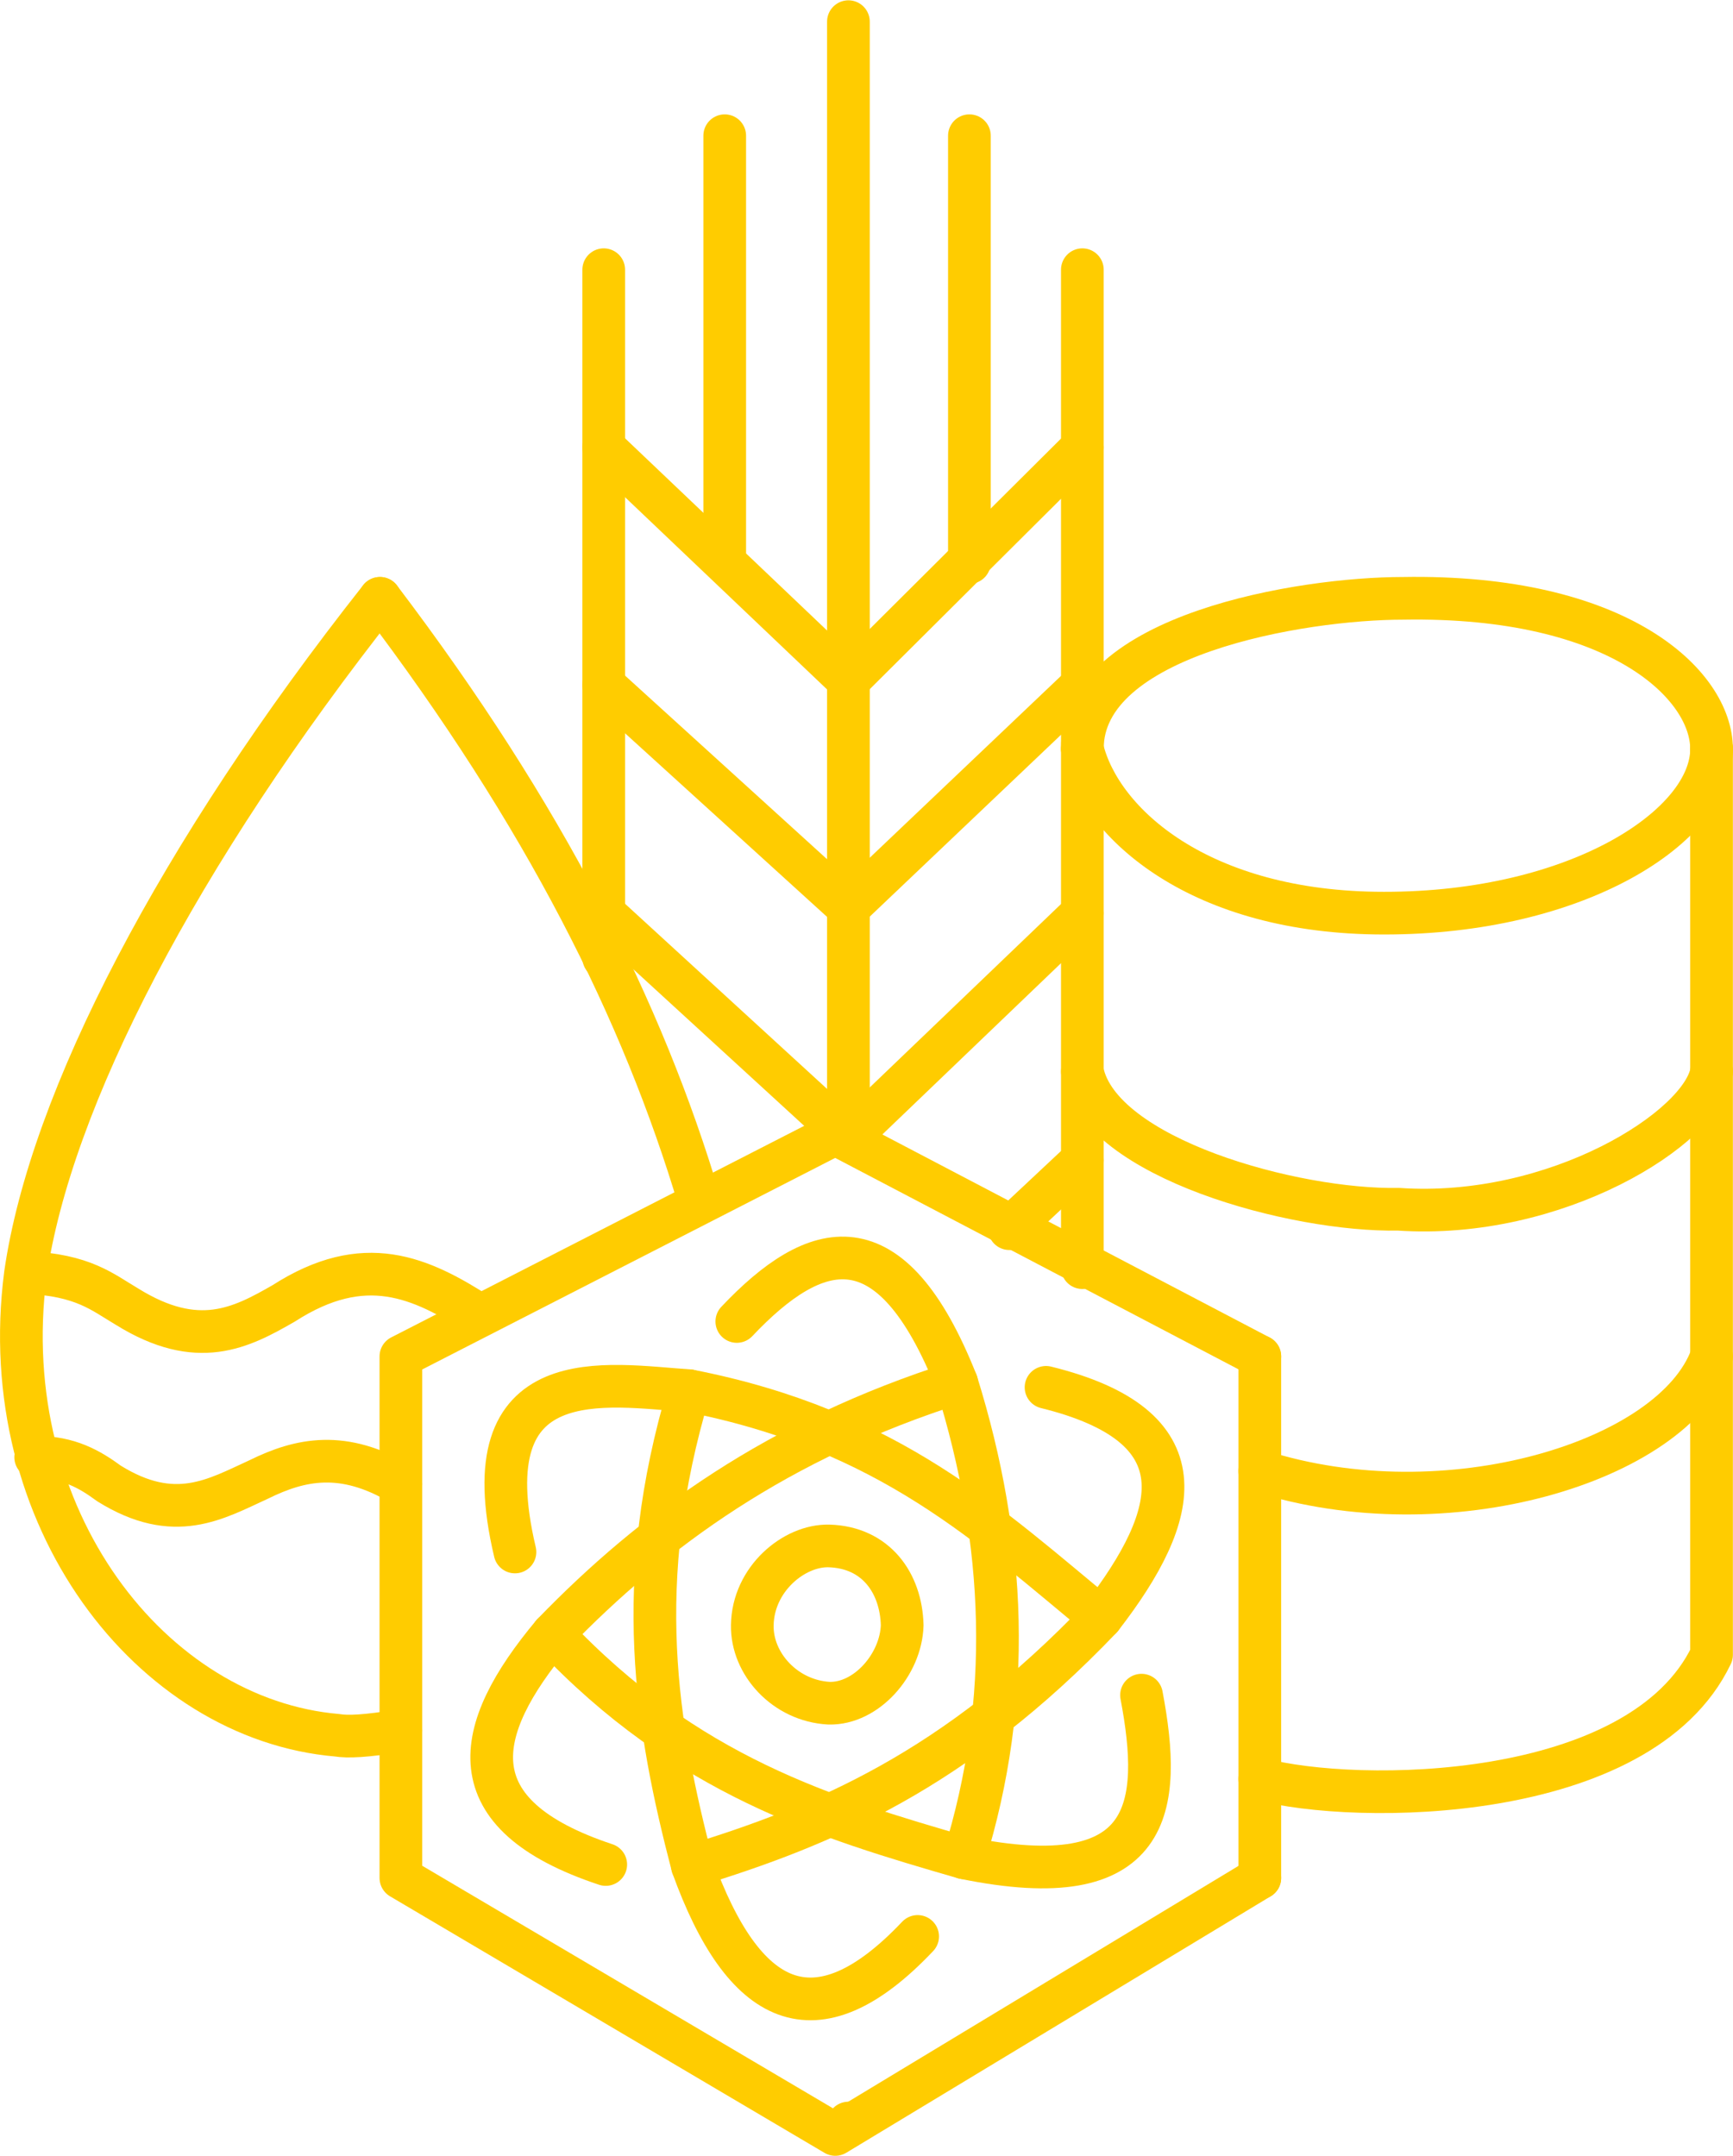
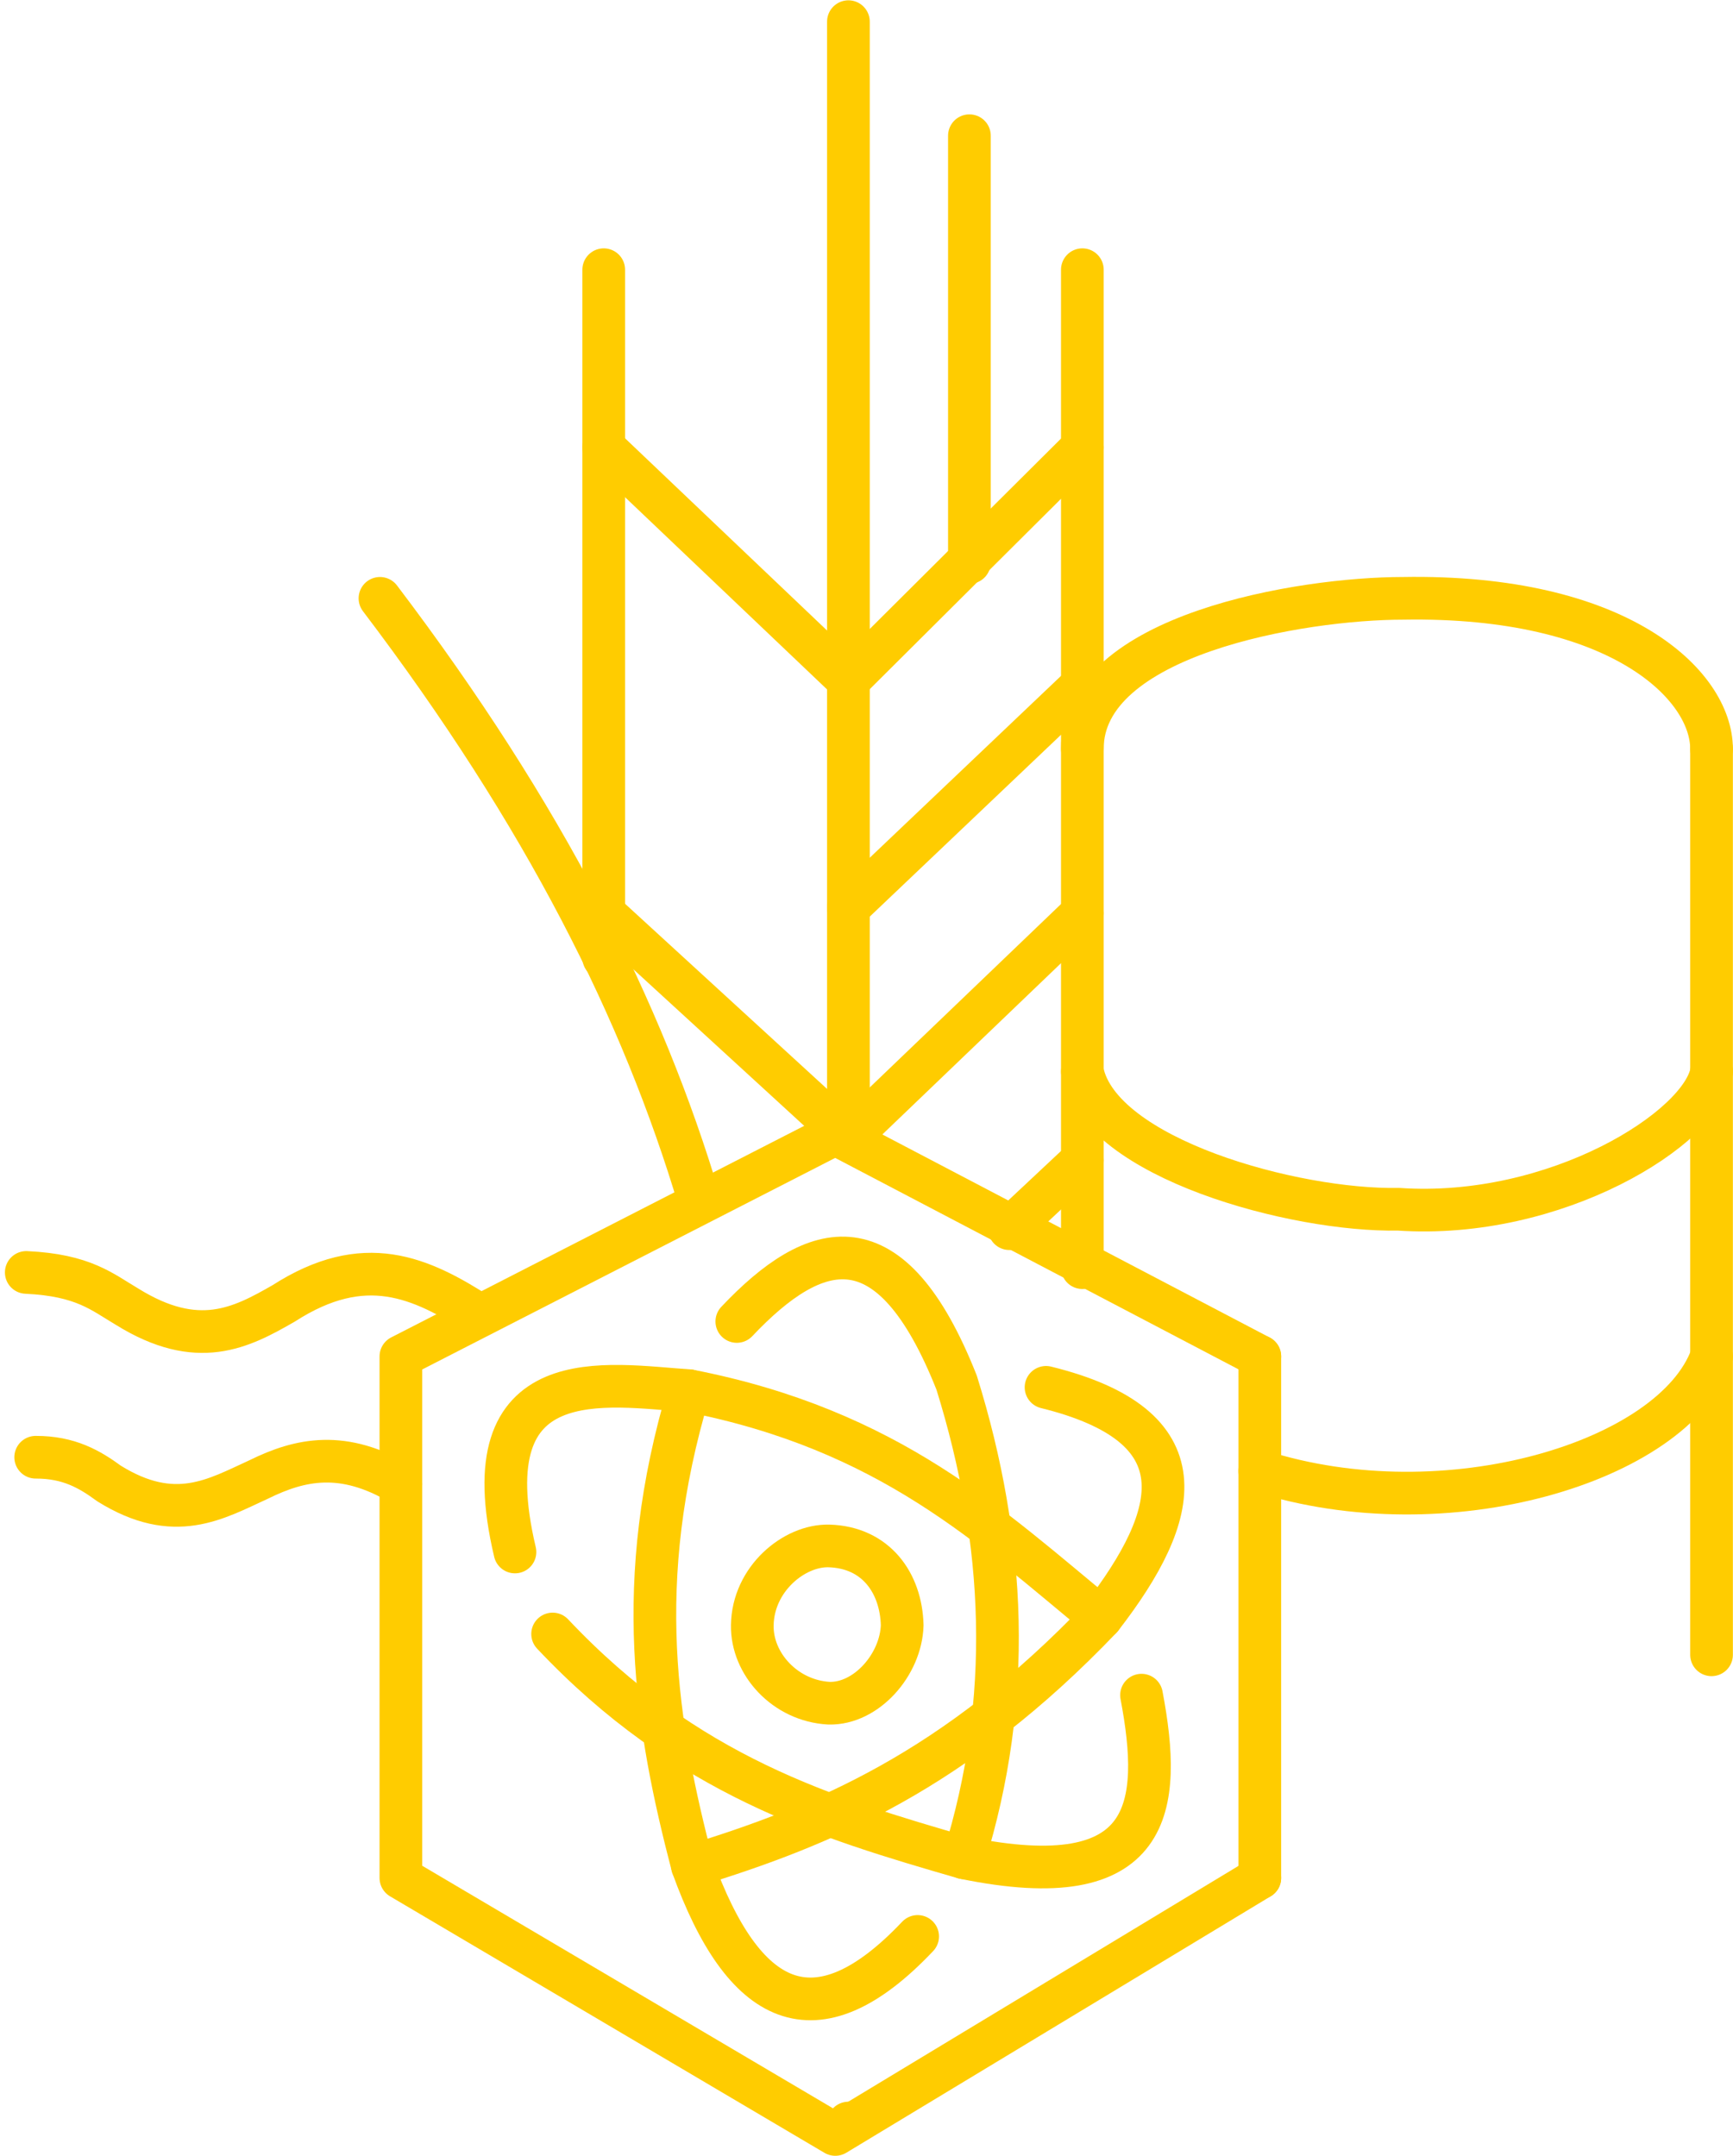
<svg xmlns="http://www.w3.org/2000/svg" xmlns:ns1="http://www.inkscape.org/namespaces/inkscape" xmlns:ns2="http://sodipodi.sourceforge.net/DTD/sodipodi-0.dtd" width="60.901mm" height="75.778mm" viewBox="0 0 60.901 75.778" version="1.1" id="svg8" ns1:export-filename="C:\Users\admin\trading.png" ns1:export-xdpi="171.61668" ns1:export-ydpi="171.61668" ns1:version="0.92.4 (5da689c313, 2019-01-14)" ns2:docname="trade.svg">
  <defs id="defs2" />
  <ns2:namedview id="base" pagecolor="#ffffff" bordercolor="#666666" borderopacity="1.0" ns1:pageopacity="0.0" ns1:pageshadow="2" ns1:zoom="3.959798" ns1:cx="131.27589" ns1:cy="121.90619" ns1:document-units="mm" ns1:current-layer="layer1" showgrid="false" showguides="true" ns1:guide-bbox="true" fit-margin-top="0" fit-margin-left="0" fit-margin-right="0" fit-margin-bottom="0" ns1:window-width="2560" ns1:window-height="1377" ns1:window-x="-8" ns1:window-y="-8" ns1:window-maximized="1" />
  <g ns1:label="Ebene 1" ns1:groupmode="layer" id="layer1" transform="translate(-61.75,-122.982)">
    <g id="g965" style="stroke:#ffcc00;stroke-width:1.5;stroke-linecap:round;stroke-linejoin:round;stroke-miterlimit:4;stroke-dasharray:none">
      <path ns1:connector-curvature="0" id="path858" d="m 91.565,123.743 v 39.222" style="fill:none;stroke:#ffcc00;stroke-width:1.5;stroke-linecap:round;stroke-linejoin:round;stroke-miterlimit:4;stroke-dasharray:none;stroke-opacity:1" />
      <path ns1:connector-curvature="0" id="path860" d="m 99.786,132.462 v 35.079" style="fill:none;stroke:#ffcc00;stroke-width:1.5;stroke-linecap:round;stroke-linejoin:round;stroke-miterlimit:4;stroke-dasharray:none;stroke-opacity:1" />
      <path ns1:connector-curvature="0" id="path862" d="m 82.966,132.462 v 24.188" style="fill:none;stroke:#ffcc00;stroke-width:1.5;stroke-linecap:round;stroke-linejoin:round;stroke-miterlimit:4;stroke-dasharray:none;stroke-opacity:1" />
-       <path ns1:connector-curvature="0" id="path864" d="m 87.218,127.752 v 14.934" style="fill:none;stroke:#ffcc00;stroke-width:1.5;stroke-linecap:round;stroke-linejoin:round;stroke-miterlimit:4;stroke-dasharray:none;stroke-opacity:1" />
      <path ns1:connector-curvature="0" id="path866" d="m 95.817,127.752 v 15.001" style="fill:none;stroke:#ffcc00;stroke-width:1.5;stroke-linecap:round;stroke-linejoin:round;stroke-miterlimit:4;stroke-dasharray:none;stroke-opacity:1" />
      <path ns1:connector-curvature="0" id="path868" d="m 99.786,138.71 -8.221,8.185 -8.599,-8.185" style="fill:none;stroke:#ffcc00;stroke-width:1.5;stroke-linecap:round;stroke-linejoin:round;stroke-miterlimit:4;stroke-dasharray:none;stroke-opacity:1" />
      <path ns1:connector-curvature="0" id="path874" d="m 99.786,147.062 -8.221,7.818" style="fill:none;stroke:#ffcc00;stroke-width:1.5;stroke-linecap:round;stroke-linejoin:round;stroke-miterlimit:4;stroke-dasharray:none;stroke-opacity:1" />
-       <path ns1:connector-curvature="0" id="path876" d="m 82.966,147.062 8.599,7.818" style="fill:none;stroke:#ffcc00;stroke-width:1.5;stroke-linecap:round;stroke-linejoin:round;stroke-miterlimit:4;stroke-dasharray:none;stroke-opacity:1" />
      <path ns1:connector-curvature="0" id="path878" d="m 99.786,155.08 -8.221,7.884" style="fill:none;stroke:#ffcc00;stroke-width:1.5;stroke-linecap:round;stroke-linejoin:round;stroke-miterlimit:4;stroke-dasharray:none;stroke-opacity:1" />
      <path ns1:connector-curvature="0" id="path882" d="m 82.966,155.08 8.599,7.884" style="fill:none;stroke:#ffcc00;stroke-width:1.5;stroke-linecap:round;stroke-linejoin:round;stroke-miterlimit:4;stroke-dasharray:none;stroke-opacity:1" />
      <path ns2:nodetypes="cc" ns1:connector-curvature="0" id="path886" d="m 75.103,144.014 c 5.769,7.608 9.235,14.502 11.225,21.189" style="fill:none;stroke:#ffcc00;stroke-width:1.5;stroke-linecap:round;stroke-linejoin:round;stroke-miterlimit:4;stroke-dasharray:none;stroke-opacity:1" />
-       <path ns2:nodetypes="cccc" ns1:connector-curvature="0" id="path888" d="m 75.103,144.014 c -7.087,8.98 -11.582,17.639 -12.461,23.761 -1.103,8.551 4.424,15.644 10.958,16.203 0.359,0.06 0.985,0.04 2.238,-0.167" style="fill:none;stroke:#ffcc00;stroke-width:1.5;stroke-linecap:round;stroke-linejoin:round;stroke-miterlimit:4;stroke-dasharray:none;stroke-opacity:1" />
      <path ns1:connector-curvature="0" id="path890" d="m 99.786,163.766 -2.566,2.405" style="fill:none;stroke:#ffcc00;stroke-width:1.5;stroke-linecap:round;stroke-linejoin:round;stroke-miterlimit:4;stroke-dasharray:none;stroke-opacity:1" />
      <path ns1:connector-curvature="0" id="path892" d="m 91.104,162.839 14.918,7.822" style="fill:none;stroke:#ffcc00;stroke-width:1.5;stroke-linecap:round;stroke-linejoin:round;stroke-miterlimit:4;stroke-dasharray:none;stroke-opacity:1" />
      <path ns1:connector-curvature="0" id="path894" d="M 106.022,170.661 V 188.993" style="fill:none;stroke:#ffcc00;stroke-width:1.5;stroke-linecap:round;stroke-linejoin:round;stroke-miterlimit:4;stroke-dasharray:none;stroke-opacity:1" />
      <path ns2:nodetypes="ccccc" ns1:connector-curvature="0" id="path896" d="m 106.022,188.993 -14.918,9.017 -15.266,-9.017 v -18.332 l 15.266,-7.822" style="fill:none;stroke:#ffcc00;stroke-width:1.5;stroke-linecap:round;stroke-linejoin:round;stroke-miterlimit:4;stroke-dasharray:none;stroke-opacity:1" />
      <path ns1:connector-curvature="0" id="path900" d="m 91.565,197.609 c 0,0 0,0 0,0 z" style="fill:none;stroke:#ffcc00;stroke-width:1.5;stroke-linecap:round;stroke-linejoin:round;stroke-miterlimit:4;stroke-dasharray:none;stroke-opacity:1" />
      <path ns2:nodetypes="ccc" ns1:connector-curvature="0" id="path902" d="m 121.897,149.306 c 0,-2.244 -3.24,-5.425 -10.847,-5.292 -3.547,0 -11.265,1.27 -11.265,5.292" style="fill:none;stroke:#ffcc00;stroke-width:1.5;stroke-linecap:round;stroke-linejoin:round;stroke-miterlimit:4;stroke-dasharray:none;stroke-opacity:1" />
-       <path ns2:nodetypes="ccc" ns1:connector-curvature="0" id="path904" d="m 121.897,149.306 v 31.844 c -2.5,5.236 -12.505,5.274 -15.875,4.365" style="fill:none;stroke:#ffcc00;stroke-width:1.5;stroke-linecap:round;stroke-linejoin:round;stroke-miterlimit:4;stroke-dasharray:none;stroke-opacity:1" />
+       <path ns2:nodetypes="ccc" ns1:connector-curvature="0" id="path904" d="m 121.897,149.306 v 31.844 " style="fill:none;stroke:#ffcc00;stroke-width:1.5;stroke-linecap:round;stroke-linejoin:round;stroke-miterlimit:4;stroke-dasharray:none;stroke-opacity:1" />
      <path ns2:nodetypes="cc" ns1:connector-curvature="0" id="path906" d="m 121.897,170.661 c -1.35,3.705 -9.325,6.126 -15.875,4.029" style="fill:none;stroke:#ffcc00;stroke-width:1.5;stroke-linecap:round;stroke-linejoin:round;stroke-miterlimit:4;stroke-dasharray:none;stroke-opacity:1" />
-       <path ns2:nodetypes="ccc" ns1:connector-curvature="0" id="path908" d="m 99.786,149.306 c 0.642,2.619 4.115,5.774 10.597,5.774 6.837,0.006 11.515,-3.083 11.515,-5.774" style="fill:none;stroke:#ffcc00;stroke-width:1.5;stroke-linecap:round;stroke-linejoin:round;stroke-miterlimit:4;stroke-dasharray:none;stroke-opacity:1" />
      <path ns2:nodetypes="ccc" ns1:connector-curvature="0" id="path910" d="m 99.786,160.645 c 0.627,3.068 7.477,4.914 11.103,4.843 5.534,0.379 10.676,-2.851 11.009,-4.843" style="fill:none;stroke:#ffcc00;stroke-width:1.5;stroke-linecap:round;stroke-linejoin:round;stroke-miterlimit:4;stroke-dasharray:none;stroke-opacity:1" />
      <path ns2:nodetypes="cccc" ns1:connector-curvature="0" id="path912" d="m 62.673,167.709 c 2.016,0.094 2.67,0.69 3.544,1.205 2.484,1.543 4.007,0.743 5.504,-0.118 2.833,-1.82 4.797,-0.929 6.898,0.425" style="fill:none;stroke:#ffcc00;stroke-width:1.5;stroke-linecap:round;stroke-linejoin:round;stroke-miterlimit:4;stroke-dasharray:none;stroke-opacity:1" />
      <path ns2:nodetypes="cccc" ns1:connector-curvature="0" id="path914" d="m 63.004,174.205 c 1.169,-0.004 1.903,0.428 2.575,0.921 2.308,1.439 3.752,0.55 5.268,-0.142 1.459,-0.72 2.973,-1.038 4.991,0.165" style="fill:none;stroke:#ffcc00;stroke-width:1.5;stroke-linecap:round;stroke-linejoin:round;stroke-miterlimit:4;stroke-dasharray:none;stroke-opacity:1" />
      <path ns2:nodetypes="ccc" ns1:connector-curvature="0" id="path916" d="m 98.51,171.748 c 5.486,1.354 4.783,4.431 1.937,8.103 -5.136,5.384 -9.787,7.313 -14.363,8.717" style="fill:none;stroke:#ffcc00;stroke-width:1.5;stroke-linecap:round;stroke-linejoin:round;stroke-miterlimit:4;stroke-dasharray:none;stroke-opacity:1" />
      <path ns2:nodetypes="ccc" ns1:connector-curvature="0" id="path918" d="m 79.847,177.536 c -1.614,-6.82 3.217,-5.863 6.118,-5.67 7.053,1.377 10.586,4.786 14.481,7.985" style="fill:none;stroke:#ffcc00;stroke-width:1.5;stroke-linecap:round;stroke-linejoin:round;stroke-miterlimit:4;stroke-dasharray:none;stroke-opacity:1" />
-       <path ns2:nodetypes="ccc" ns1:connector-curvature="0" id="path920" d="m 83.037,188.521 c -5.312,-1.763 -4.704,-4.71 -1.866,-8.103 3.557,-3.683 7.942,-6.847 14.198,-8.835" style="fill:none;stroke:#ffcc00;stroke-width:1.5;stroke-linecap:round;stroke-linejoin:round;stroke-miterlimit:4;stroke-dasharray:none;stroke-opacity:1" />
      <path ns2:nodetypes="ccc" ns1:connector-curvature="0" id="path922" d="m 93.998,191.049 c -3.606,3.812 -6.134,2.457 -7.914,-2.48 -1.268,-4.872 -2.143,-9.966 -0.118,-16.702" style="fill:none;stroke:#ffcc00;stroke-width:1.5;stroke-linecap:round;stroke-linejoin:round;stroke-miterlimit:4;stroke-dasharray:none;stroke-opacity:1" />
      <path ns2:nodetypes="ccc" ns1:connector-curvature="0" id="path924" d="m 101.865,182.568 c 0.742,3.921 0.426,7.086 -6.237,5.717 -4.882,-1.411 -9.761,-2.883 -14.458,-7.867" style="fill:none;stroke:#ffcc00;stroke-width:1.5;stroke-linecap:round;stroke-linejoin:round;stroke-miterlimit:4;stroke-dasharray:none;stroke-opacity:1" />
      <path ns2:nodetypes="ccc" ns1:connector-curvature="0" id="path926" d="m 87.643,169.433 c 2.757,-2.915 5.407,-3.7 7.725,2.15 1.743,5.597 1.98,11.167 0.26,16.702" style="fill:none;stroke:#ffcc00;stroke-width:1.5;stroke-linecap:round;stroke-linejoin:round;stroke-miterlimit:4;stroke-dasharray:none;stroke-opacity:1" />
      <path ns2:nodetypes="ccccc" ns1:connector-curvature="0" id="path928" d="m 90.88,177.323 c -1.223,-0.03 -2.669,1.159 -2.693,2.788 -0.023,1.362 1.156,2.655 2.693,2.74 1.315,0.034 2.532,-1.354 2.575,-2.74 -0.04,-1.493 -0.924,-2.74 -2.575,-2.788 z" style="fill:none;stroke:#ffcc00;stroke-width:1.5;stroke-linecap:round;stroke-linejoin:round;stroke-miterlimit:4;stroke-dasharray:none;stroke-opacity:1" />
    </g>
  </g>
</svg>